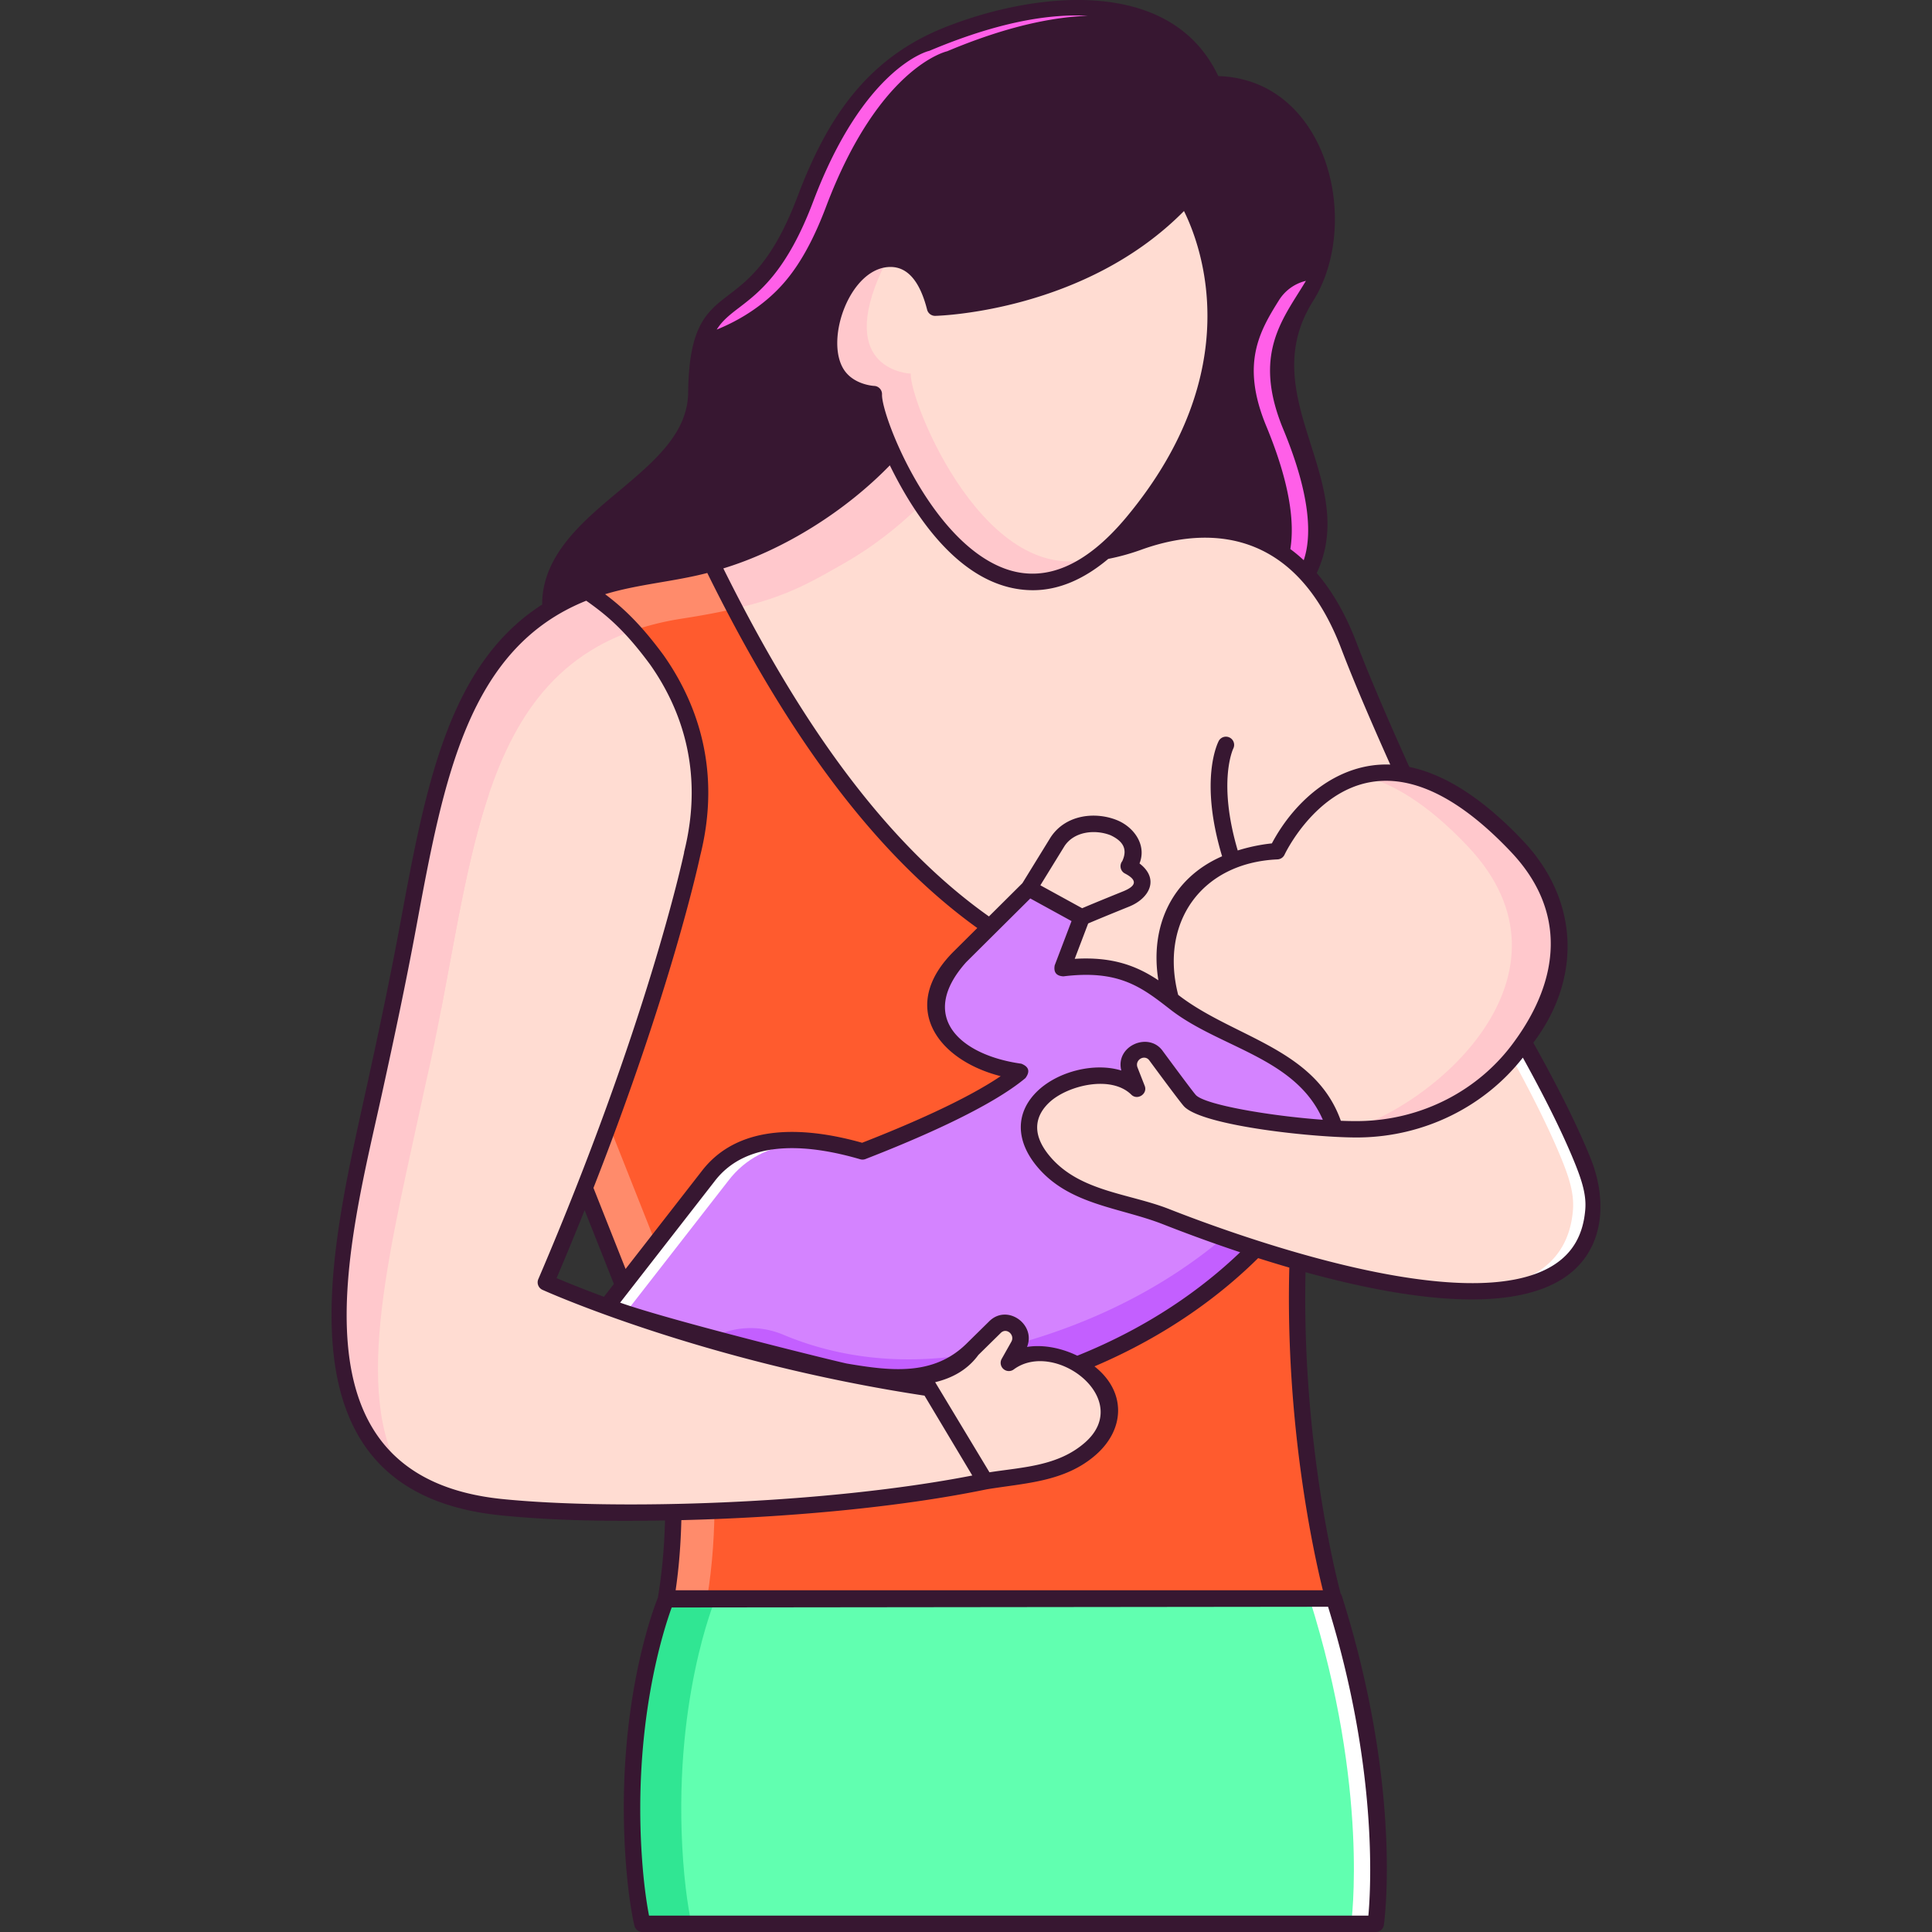
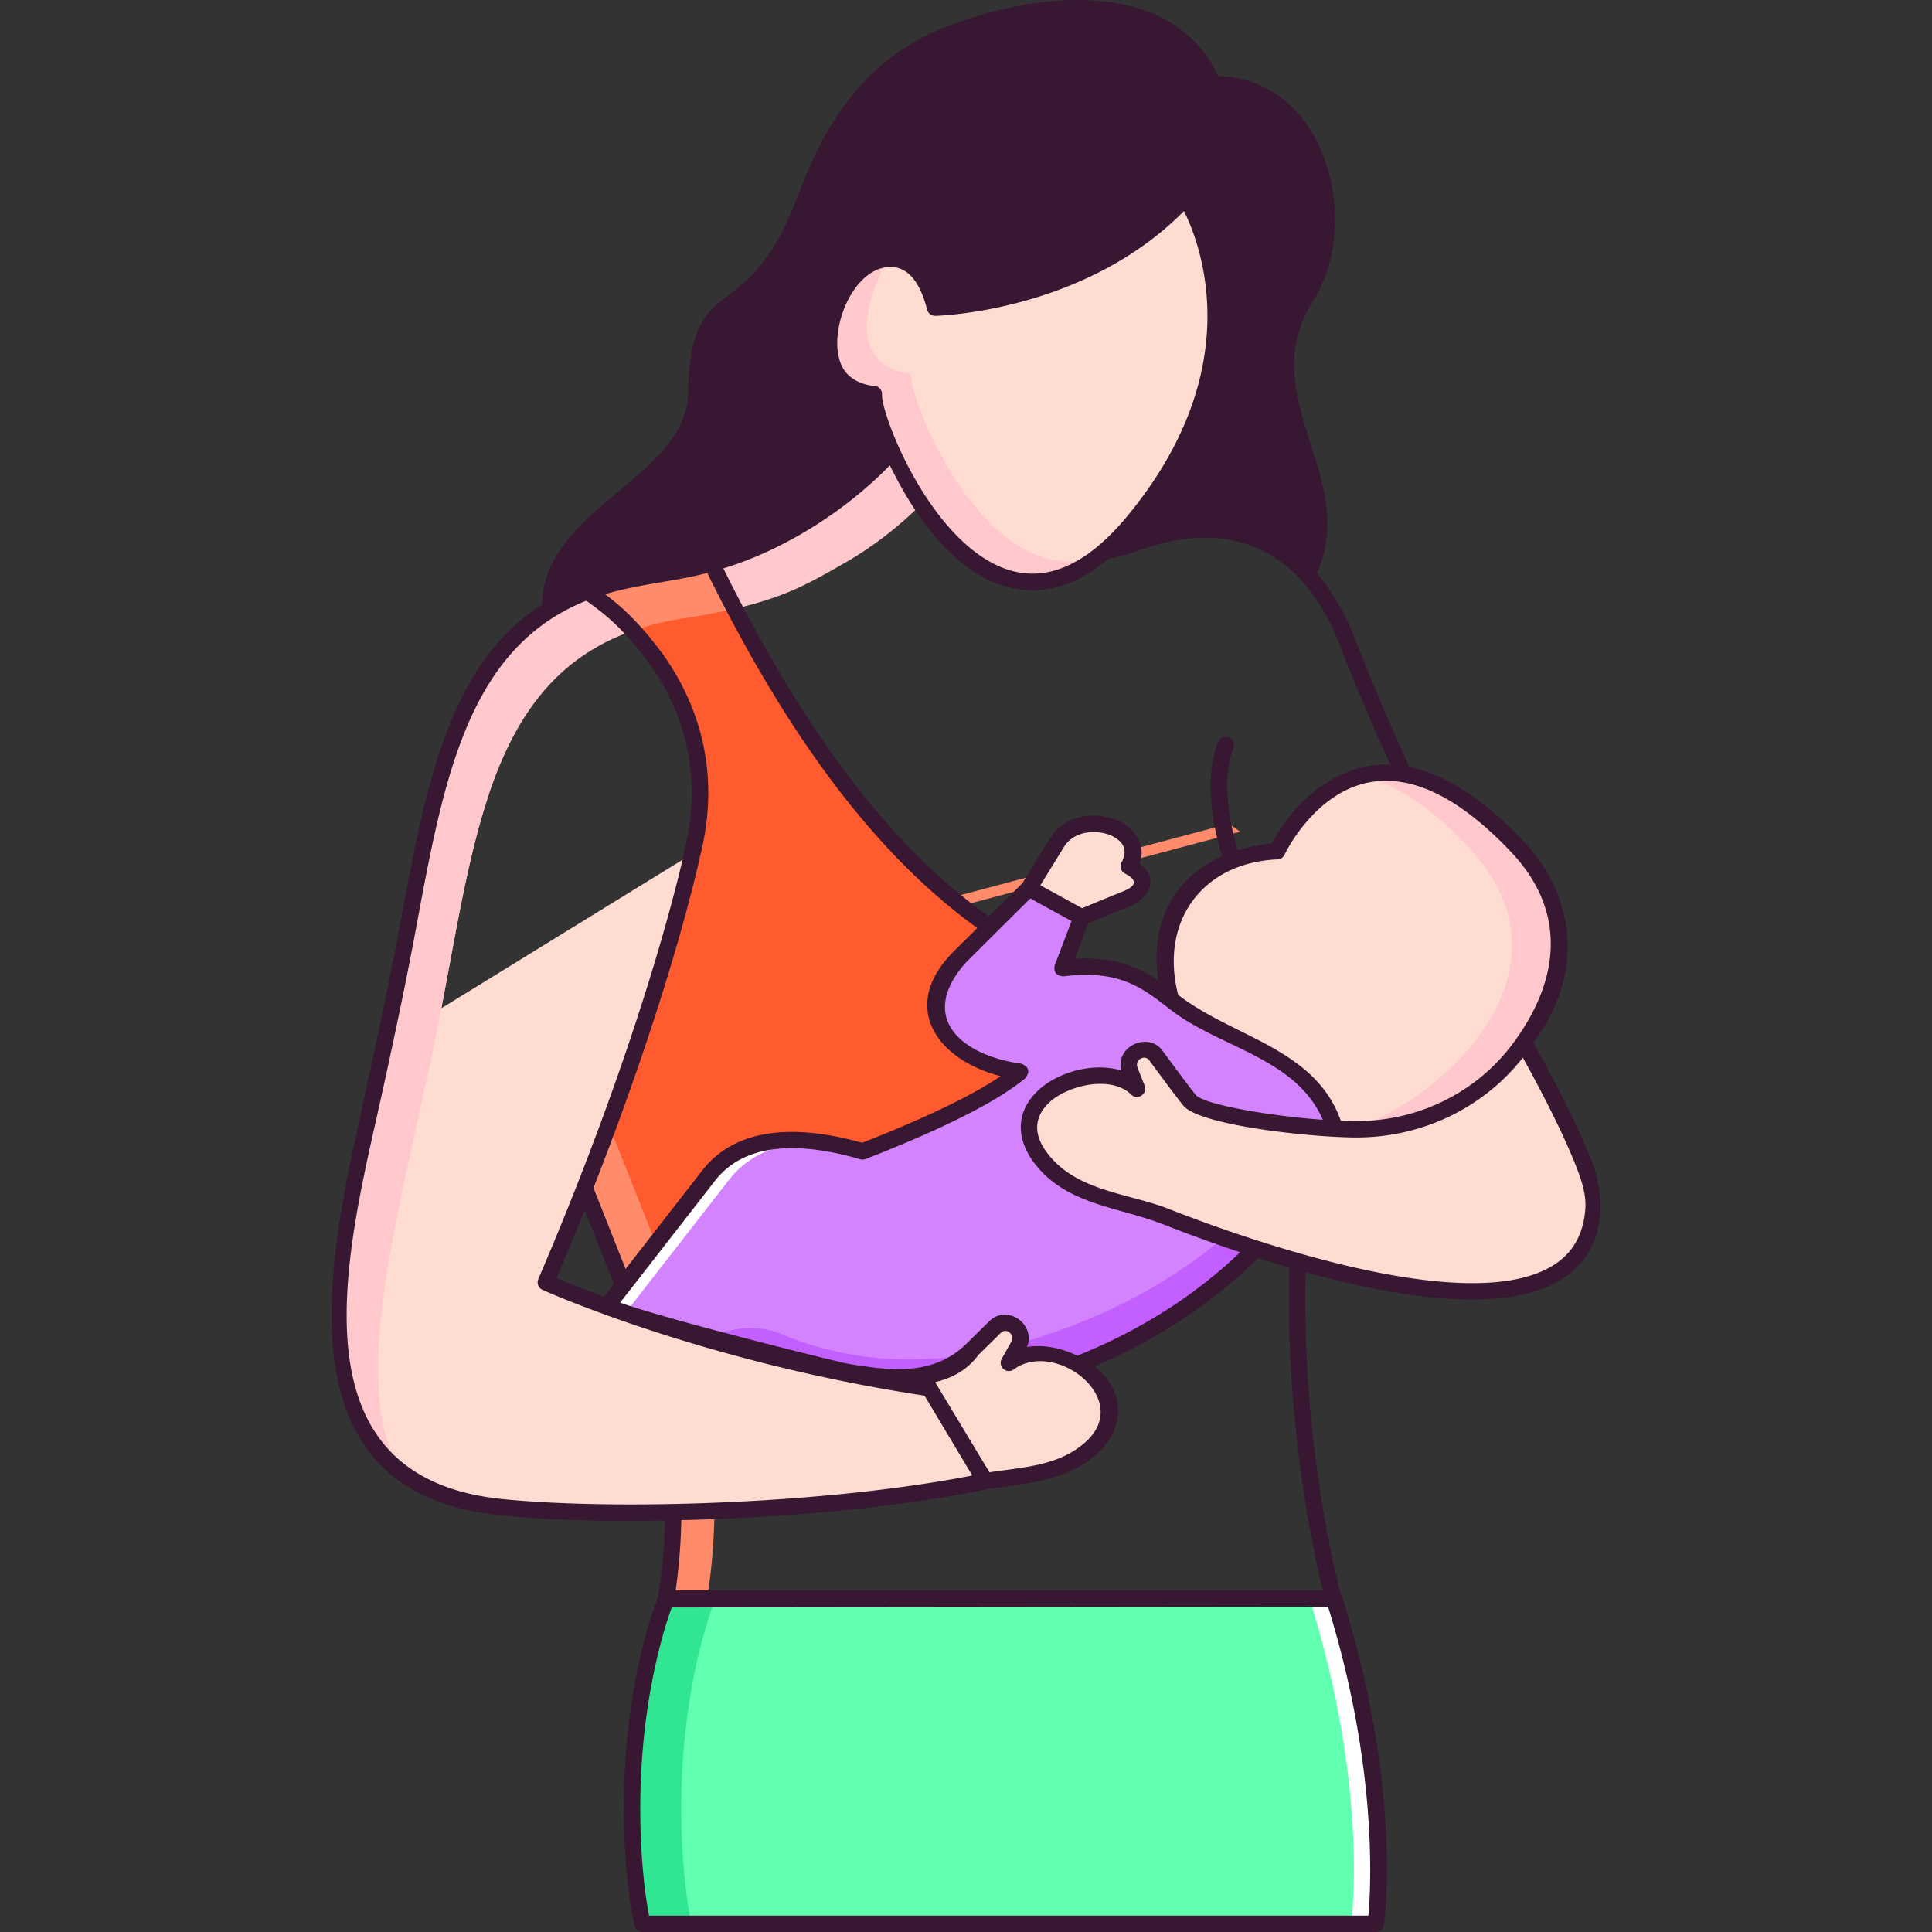
<svg xmlns="http://www.w3.org/2000/svg" width="512" height="512" x="0" y="0" viewBox="0 0 472 472" style="enable-background:new 0 0 512 512" xml:space="preserve" class="">
  <rect x="0" y="0" width="472" height="472" fill="#333333" stroke="none" />
  <g>
    <path fill="#61ffb0" d="m325.928 390.539-163.203.179s-10.627 25.259-7.85 63.853c.723 10.041 2.066 15.428 2.066 15.428h179.164c-.001 0 4.585-32.723-10.177-79.46z" opacity="1" data-original="#61ffb0" class="" />
    <path fill="#30e693" d="m174.744 390.718 151.188-.166-.004-.013-163.203.179s-10.627 25.259-7.85 63.853c.723 10.041 2.066 15.428 2.066 15.428h12.02s-1.343-5.386-2.066-15.428c-2.778-38.594 7.849-63.853 7.849-63.853z" opacity="1" data-original="#30e693" class="" />
    <path fill="#ffffff" d="m325.928 390.539-6.008.007c14.759 46.734 10.174 79.453 10.174 79.453h6.01s4.586-32.723-10.176-79.46z" opacity="1" data-original="#ffffff" class="" />
-     <path fill="#ff5b2e" d="M325.775 390.508S310 334.93 320.372 274.032c9.723-57.084-20.232-72.762-20.232-72.762l-166.785 44.342s40.115 80.127 29.367 144.895h163.053z" opacity="1" data-original="#ff85ab" class="" />
    <path fill="#ff8b6b" d="m143.371 245.613 159.585-42.428c-1.712-1.335-2.816-1.914-2.816-1.914l-166.785 44.342s40.115 80.127 29.367 144.895h10.017c10.747-64.768-29.368-144.895-29.368-144.895z" opacity="1" data-original="#f75aa1" class="" />
-     <path fill="#ffdcd2" d="M169.116 208.589s-8.488 41.045-35.762 104.702c0 0 38.513 17.601 93.744 25.836l13.61 22.753c-38.014 7.875-90.925 9.068-118.088 6.349-56.366-5.643-40.885-56.218-28.673-113.359 12.417-53.6 10.913-105.733 62.622-113.737 22.237-3.442 28.61-7.217 39.871-13.657 14.445-8.26 23.091-19.161 23.091-19.161l42.13 27.206-.331.006.331-.006c5.634-.096 11.194-1.19 16.492-3.107 12.24-4.427 38.354-8.98 51.431 25.44 6.624 17.435 20.971 48.381 33.732 75.112l-98.071 26.141" opacity="1" data-original="#ffdcd2" />
    <path fill="#ffc8cc" d="m247.574 126.424-28.043-18.109s-8.646 10.901-23.091 19.161c-11.261 6.44-17.634 10.215-39.871 13.657-51.709 8.004-50.205 60.138-62.622 113.737-9.987 46.727-22.15 89.057 4.569 106.022-12.87-20.62-2.941-56.77 5.448-96.018 12.417-53.6 10.913-105.733 62.622-113.737 22.237-3.442 28.61-7.217 39.871-13.657 14.445-8.26 23.091-19.161 23.091-19.161l18.026 11.64z" opacity="1" data-original="#ffc8cc" />
    <path fill="#ff5b2e" d="M264.089 236.549c-32.811-6.917-62.714-50.172-78.493-77.146-4.157-7.13-8.132-14.376-11.725-21.781l-.009-.012c-9.332 2.712-20.994 3.356-30.074 6.756l-.041.313c5.362 3.768 10.038 7.481 16.648 16.432h.003c10.707 15.134 18.807 40.472-3.92 74.995l-23.123 30.2 21.428 54.066 97.745-11.431c0-.001 51.582-63.955 11.561-72.392z" opacity="1" data-original="#ff85ab" class="" />
    <path fill="#ff8b6b" d="M149.568 260.828h-12.02l-4.193 5.477 21.428 54.066 11.487-1.343-20.895-52.723z" opacity="1" data-original="#f75aa1" class="" />
    <path fill="#ffdcd2" d="M315.731 274.274c3.61.454 7.081 1.524 10.476 2.828 19.097 7.336 79.478-33.214 44.446-70.292-39.006-41.284-58.646 1.146-58.646 1.146s-35.267 1.489-25.982 36.099c6.349 23.666 21.046 29.13 29.706 30.219z" opacity="1" data-original="#ffdcd2" />
    <path fill="#ffc8cc" d="M370.654 206.81c-15.87-16.797-28.533-19.735-37.973-17.313 7.401 1.755 16.052 6.833 25.953 17.313 29.336 31.05-8.233 64.527-32.441 70.287l.015.006c19.097 7.335 79.478-33.215 44.446-70.293z" opacity="1" data-original="#ffc8cc" />
    <path fill="#d483ff" d="M210.72 281.297c12.702-4.93 30.17-12.462 38.516-19.448 0 0-35.514-4.922-14.633-28.174l16.756-16.653 14.007 4.223-5.822 15.298c23.68-2.927 24.916 11.811 45.085 18.626 19.125 6.462 21.803 21.937 21.803 21.937s-16.601 43.598-76.811 60.889c-32.455 9.32-55.813 1.151-70.452-8.361l-27.493 29.481c-3.186 3.461-8.21 4.571-12.54 2.726-9.353-3.986-24.081-12.133-23.333-23.694.164-2.528 1.723-4.792 4.074-5.743 3.07-1.242 8.124-1.517 14.787 4.21l38.265-49.162c4.036-5.333 10.249-8.607 16.939-8.831 5.549-.185 12.762.312 20.852 2.676" opacity="1" data-original="#d483ff" />
    <path fill="#ff8b6b" d="M179.569 148.701a281.011 281.011 0 0 1-5.698-11.079l-.008-.012c-.223.061-.446.123-.673.184a71.331 71.331 0 0 1-3.508.873c-3.698.859-7.978 1.672-13.112 2.466-.228.035-.447.078-.673.115-4.24.798-8.386 1.725-12.099 3.114l-.009.003-.041.313c3.679 2.585 7.035 5.145 10.914 9.388 3.63-1.268 7.586-2.257 11.925-2.929 5.073-.785 9.314-1.588 12.982-2.436z" opacity="1" data-original="#f75aa1" class="" />
    <path fill="#ffffff" d="M177.939 288.454c4.036-5.333 10.249-8.607 16.939-8.831 3.578-.12 7.857.053 12.609.819-6.777-1.625-12.822-1.981-17.618-1.82-6.69.225-12.903 3.498-16.939 8.831l-36.951 47.474c1.17.696 2.401 1.576 3.694 2.688z" opacity="1" data-original="#ffffff" class="" />
    <path fill="#c35fff" d="M249.621 327.992c-24.62 7.07-44.005 4.076-58.32-1.934-7.794-3.272-16.79-1.432-22.552 4.747l-17.072 18.307c-3.186 3.461-8.21 4.571-12.54 2.726-7.486-3.19-18.407-9.048-22.089-17.187a6.775 6.775 0 0 0-1.244 3.497c-.748 11.561 13.98 19.708 23.333 23.694 4.33 1.845 9.353.735 12.54-2.726l27.493-29.481c14.638 9.512 37.997 17.681 70.452 8.361 60.21-17.291 76.811-60.889 76.811-60.889s-.415-2.366-2.053-5.63c-5.983 11.48-26.169 42.561-74.759 56.515z" opacity="1" data-original="#c35fff" class="" />
    <path fill="#ffdcd2" d="M372.27 254.683c-9.026 13.189-24.123 20.975-40.118 21.2-11.608.163-37.64-3.028-41.421-6.957-1.4-1.455-2.366-3.27-3.594-4.872l-4.788-6.245a3.69 3.69 0 0 0-5.496-.405c-1.097 1.06-1.363 2.722-.807 4.141l1.748 4.463c-9.261-9.111-36.235 2.273-22.632 18.015 5.118 5.923 13.128 8.572 18.243 9.712a77.346 77.346 0 0 1 11.474 3.505c23.455 9.218 101.369 36.827 104.414-1.661.318-4.013-1.018-7.979-2.509-11.72-2.052-5.151-6.274-14.544-14.514-29.176" opacity="1" data-original="#ffdcd2" />
-     <path fill="#ffffff" d="M386.786 283.86c-2.054-5.152-6.276-14.545-14.516-29.177a47.724 47.724 0 0 1-2.905 3.783c6.864 12.479 10.543 20.702 12.413 25.394 1.491 3.74 2.827 7.706 2.509 11.72-1.119 14.141-12.35 19.353-27.268 19.839 17.358.552 31.035-4.153 32.276-19.839.317-4.014-1.018-7.98-2.509-11.72z" opacity="1" data-original="#ffffff" class="" />
    <path fill="#ffdcd2" d="M93.948 254.871c-12.213 57.14-27.693 107.715 28.672 113.359 27.163 2.72 80.074 1.526 118.088-6.349 0 0 4.132-.686 6.243-.855 5.225-.418 13.526-1.928 19.419-7.082 15.664-13.698-9.46-28.721-19.901-20.986l2.354-4.177c.671-1.191.745-2.68.032-3.846a3.693 3.693 0 0 0-5.753-.729l-5.611 5.519c-7.03 9.865-23.451 6.678-34.212 4.804-42.811-10.112-69.925-21.237-69.925-21.237 27.274-63.657 35.762-104.702 35.762-104.702" opacity="1" data-original="#ffdcd2" />
    <path fill="#ffc8cc" d="M119.429 194.078h-12.988c-4.794 18.22-7.535 39.388-12.494 60.793-9.987 46.727-22.15 89.057 4.569 106.022-12.87-20.62-2.941-56.77 5.448-96.018 5.897-25.454 8.658-50.574 15.465-70.797z" opacity="1" data-original="#ffc8cc" />
    <path fill="#ffdcd2" d="m251.359 217.023 7.005-11.38c2.874-4.401 8.965-5.362 13.787-3.409 7.992 3.766 3.6 9.39 3.6 9.39s8.375 4.363-.639 8.005c-8.744 3.534-10.837 4.482-10.837 4.482zM289.689 48.19s23.264 35.759-12.836 79.286-63.698-22.751-63.372-31.197c0 0-18.569-.589-6.884-25.587 1.762-3.77 5.154-6.633 9.262-7.327 4.463-.753 9.836.999 12.583 11.8-.001.001 37.505-.988 61.247-26.975z" opacity="1" data-original="#ffdcd2" />
    <path fill="#ffc8cc" d="M222.495 91.278s-18.569-.589-6.884-25.587c.409-.874.913-1.693 1.486-2.454-.418.022-.833.061-1.239.129-4.108.693-7.5 3.556-9.262 7.327-11.685 24.998 6.884 25.587 6.884 25.587-.299 7.759 22.971 64.321 54.751 39.712-27.067 9.074-46.005-37.709-45.736-44.714z" opacity="1" data-original="#ffc8cc" />
    <path fill="#371731" d="M388.648 283.12c-2.088-5.237-6.218-14.384-14.048-28.373 11.903-15.786 11.143-34.883-2.489-49.311-9.648-10.211-18.961-16.242-27.816-18.071-5.765-12.822-10.101-23.023-12.836-30.221-2.764-7.274-6.103-12.868-9.77-17.139a.04.04 0 0 1 .005-.009c10.657-22.934-15.633-43.085-.918-66.416 12.022-19.062 3.559-54.175-23.14-54.99-11.895-25.12-46.308-20.163-67.083-11.796-18.742 7.548-28.462 22.044-35.635 41.03-6.009 15.905-11.965 20.466-16.75 24.131-5.513 4.223-9.867 7.558-10.048 23.978-.11 9.968-8.357 16.878-17.088 24.194-8.461 7.089-18.635 15.495-18.573 27.564-22.951 14.697-28.489 44.552-34.683 77.969-2.531 13.652-5.416 27.214-8.395 40.775-8.582 39.09-23.427 98.131 33.039 103.785 13.287 1.33 26.707 1.462 40.049 1.239-.165 6.333-.708 12.603-1.724 18.722-.006.033-.002.066-.006.1-1.281 3.191-10.508 27.677-7.863 64.434.727 10.097 2.063 15.541 2.12 15.768A2.004 2.004 0 0 0 156.94 472h179.164c.999 0 1.845-.735 1.984-1.723.19-1.355 4.48-33.707-10.249-80.34a1.903 1.903 0 0 0-.296-.567c-1.253-4.718-9.527-37.59-8.593-78.563 13.525 3.729 28.104 6.652 40.615 6.652 8.678 0 16.36-1.406 21.992-4.921 10.435-6.512 11.275-18.917 7.091-29.418zm-19.452-74.937c13.641 14.437 11.836 31.066.861 46.136-8.619 12.048-22.717 19.35-37.933 19.564a85.813 85.813 0 0 1-4.549-.071c-6.315-17.786-26.297-20.319-39.737-30.764-4.575-17.735 5.734-32.272 24.254-33.093a2.002 2.002 0 0 0 1.734-1.159c.071-.155 7.318-15.489 21.249-17.759 10.309-1.679 21.786 4.09 34.121 17.146zm-95.252 53.35c-6.672-2.045-15.406.272-20.309 4.856-5.664 5.297-5.66 12.377.012 18.941 7.864 9.101 20.018 9.654 30.5 13.772a382.528 382.528 0 0 0 18.83 6.834c-9.363 8.953-22.308 18.249-39.785 25.272-3.865-1.876-8.312-2.78-12.284-2.145 2.247-5.477-4.82-10.602-9.212-6.283l-5.611 5.519c-8.06 7.908-18.527 6.629-29.028 4.853.053.145-42.695-10.334-55.555-14.908l23.027-29.584c8.261-10.919 24.052-8.825 35.628-5.443.423.123.875.104 1.288-.055 13.138-5.098 30.582-12.668 39.078-19.779 1.189-1.61.852-2.781-1.011-3.515-14.776-2.048-25.496-11.372-13.454-24.814l15.651-15.555 10.075 5.529-4.113 10.807c-.311 1.696.396 2.595 2.119 2.696 13.571-1.678 19.111 2.633 26.121 8.091 12.103 9.42 30.631 11.711 37.262 26.944-12.793-.918-28.696-3.632-30.999-6.025-.753-.783-8.235-10.948-8.235-10.948-3.477-4.537-11.508-1.019-9.995 4.94zm-28.799 72.925a2.004 2.004 0 0 0 2.518.106c10.062-7.457 29.481 7.298 17.388 17.874-6.591 5.764-15.152 5.984-23.319 7.253l-13.266-22.013c4.189-1.01 7.91-3.024 10.551-6.647l5.491-5.4c1.404-1.38 3.511.5 2.569 2.168l-2.354 4.177a2 2 0 0 0 .422 2.482zm28.649-122.41c.126.58.504 1.075 1.031 1.35 3.22 1.677 2.72 3.089-.464 4.376-5.801 2.345-8.683 3.554-9.983 4.11l-10.211-5.603 5.875-9.544c2.42-3.706 7.618-4.137 11.305-2.669 2.946 1.402 4.225 3.309 2.824 6.325a2.004 2.004 0 0 0-.377 1.655zM217.563 65.22c4.17 0 7.173 3.503 8.937 10.438a2.016 2.016 0 0 0 1.995 1.508c1.525-.041 36.717-1.247 60.759-25.61 4.163 8.38 15.724 38.873-13.943 74.644-10.077 12.149-20.206 16.39-30.108 12.612-18.104-6.912-29.916-37.358-29.72-42.455a2.01 2.01 0 0 0-1.929-2.076c-.051-.002-5.121-.253-7.498-4.155-4.553-7.471 1.757-24.906 11.507-24.906zm-.169 48.463c6.53 13.358 18.224 30.507 34.969 30.507 6.178 0 12.325-2.564 18.391-7.65a54.954 54.954 0 0 0 8.082-2.245c13.02-4.711 36.685-7.82 48.876 24.268 2.832 7.453 7.093 17.403 11.935 28.227-12.696-.49-23.251 8.581-28.92 19.257-1.634.161-4.755.605-8.342 1.73-4.939-16.751-1.167-24.742-1.074-24.93a2.004 2.004 0 0 0-3.544-1.866c-.305.572-4.81 9.569.799 28.214-12.414 5.408-17.681 17.243-15.566 30.3-5.065-3.371-10.956-5.83-20.441-5.243l3.29-8.646c1.205-.516 4.07-1.722 10.015-4.125 4.917-1.987 7.497-6.73 2.527-10.535 1.809-4.536-1.388-8.897-5.487-10.569-5.305-2.149-12.577-1.405-16.247 4.216l-6.881 11.177-8.171 8.121c-28.715-20.299-49.493-54.047-64.89-85.026 14.907-4.542 29.896-14.075 40.679-25.182zm-44.6 26.295c15.638 31.695 36.857 65.818 65.967 86.743l-5.57 5.536c-13.721 13.455-4.409 26.668 11.279 30.655-8.685 5.883-22.717 11.934-33.847 16.275-13.2-3.719-30.022-5.19-39.274 7.039l-18.516 23.789-7.847-19.798c19.023-48.527 25.743-79.579 26.075-81.143 5.386-21.407-1.108-37.925-9.027-49.119-.026-.038-.055-.074-.084-.11-5.583-7.546-9.876-11.482-14.116-14.678 8.147-2.467 16.731-3.045 24.96-5.189zm-22.816 173.705-2.433 3.126c-5.501-2.033-9.453-3.658-11.568-4.558a834.626 834.626 0 0 0 6.855-16.598zm-27.158 52.555c-53.552-5.36-37.509-62.58-29.525-98.946 2.988-13.604 5.882-27.207 8.421-40.903 6.707-36.187 12.616-68.046 41.507-79.63 4.904 3.479 9.277 7.03 15.56 15.538l.033.044c7.357 10.433 13.348 25.832 8.299 45.88l.03.009c-.338 1.596-9.167 42.502-35.632 104.273a2.001 2.001 0 0 0 1.009 2.607c.385.176 38.963 17.612 93.343 25.854l11.671 19.511c-36.218 7.053-87.221 8.516-114.716 5.763zm211.483 101.76h-175.74c-.434-2.224-1.206-6.846-1.69-13.57-2.369-32.923 5.23-56.243 7.23-61.71l160.353-.177c12.078 39.048 10.5 68.241 9.847 75.457zm-11.116-79.49H165.062c.824-5.618 1.255-11.351 1.396-17.129 24.932-.603 52.731-3.003 74.602-7.528 9.386-1.551 19.054-1.776 26.631-8.402 7.26-6.349 7.423-15.558-.309-21.637 18.129-7.715 31.134-17.689 39.99-26.446 2.469.786 5.021 1.562 7.618 2.318-1.008 38.327 5.973 69.872 8.197 78.824zm64.111-93.086c-.494 6.24-3.066 10.729-7.864 13.723-21.082 13.155-77.14-7.211-93.82-13.767-9.711-3.815-21.654-4.237-28.934-12.662-5.408-6.259-3.152-10.745-.307-13.405 4.409-4.123 15.053-6.76 20.016-1.877 1.498 1.473 4.039-.196 3.272-2.154l-1.749-4.464c-.743-1.896 1.698-3.288 2.847-1.79 0 0 7.531 10.253 8.527 11.288 4.669 4.853 32.773 7.721 42.894 7.571 15.752-.221 30.422-7.454 39.861-19.503 7.122 12.857 10.924 21.302 12.883 26.219 1.618 4.057 2.641 7.45 2.374 10.821z" opacity="1" data-original="#371731" class="" />
    <g fill="#ff5fe8">
-       <path d="M262.948 3.774c-10.209 0-22.174 2.869-35.782 8.596a2.074 2.074 0 0 1-.356.112c-.14.033-15.777 4.023-28.144 36.755-6.413 16.973-13.145 22.13-18.06 25.894-2.249 1.722-4.11 3.15-5.512 5.391 4.734-1.921 9.152-4.564 12.981-7.95 4.186-3.702 8.977-9.476 13.725-22.041 13.009-34.432 29.596-38.005 29.596-38.005 13.958-5.874 25.245-8.326 34.344-8.67a52.135 52.135 0 0 0-2.792-.082zM313.523 104.896c-6.864-16.567-1.479-25.114 3.727-33.38.611-.969 1.214-1.932 1.796-2.902a10.683 10.683 0 0 0-6.566 4.701c-4.863 7.744-9.379 15.683-3.109 30.816 5.949 14.36 6.882 23.816 5.864 30.008a36.445 36.445 0 0 1 3.274 2.726c1.802-5.276 2.086-14.899-4.986-31.969z" opacity="1" fill="#ff5fe830" data-original="#ff5fe830" class="" />
-     </g>
+       </g>
  </g>
</svg>